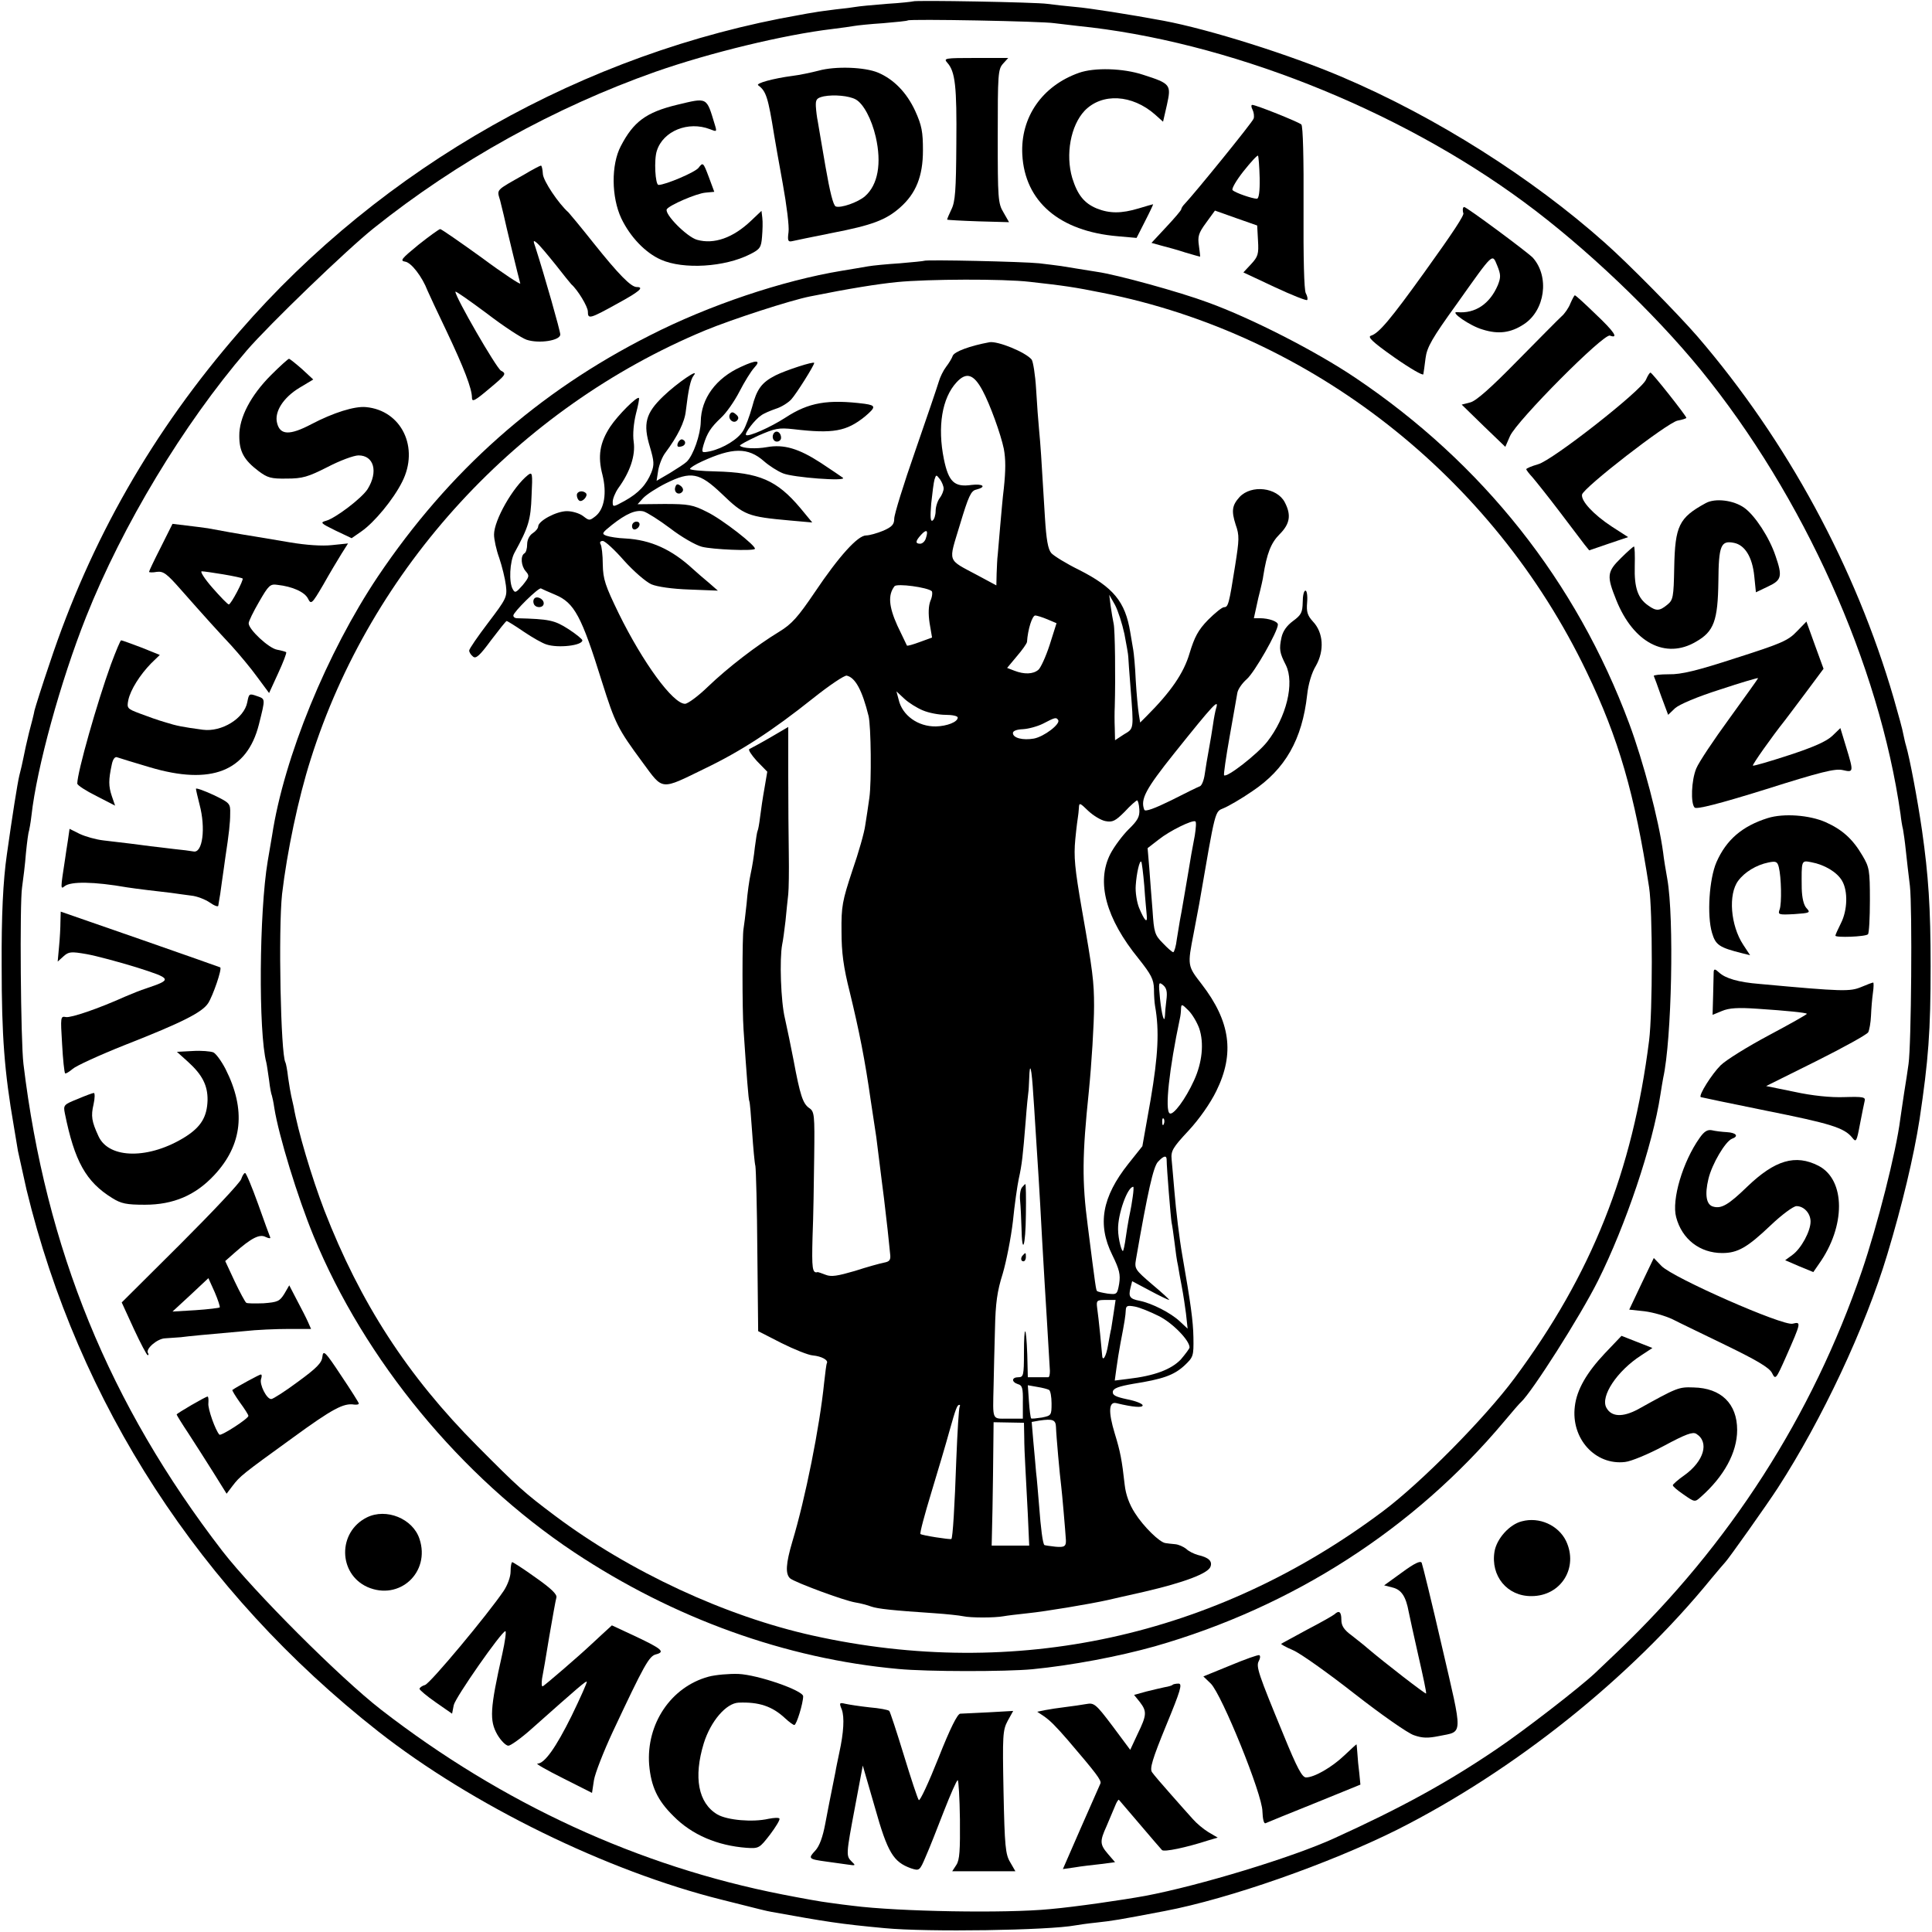
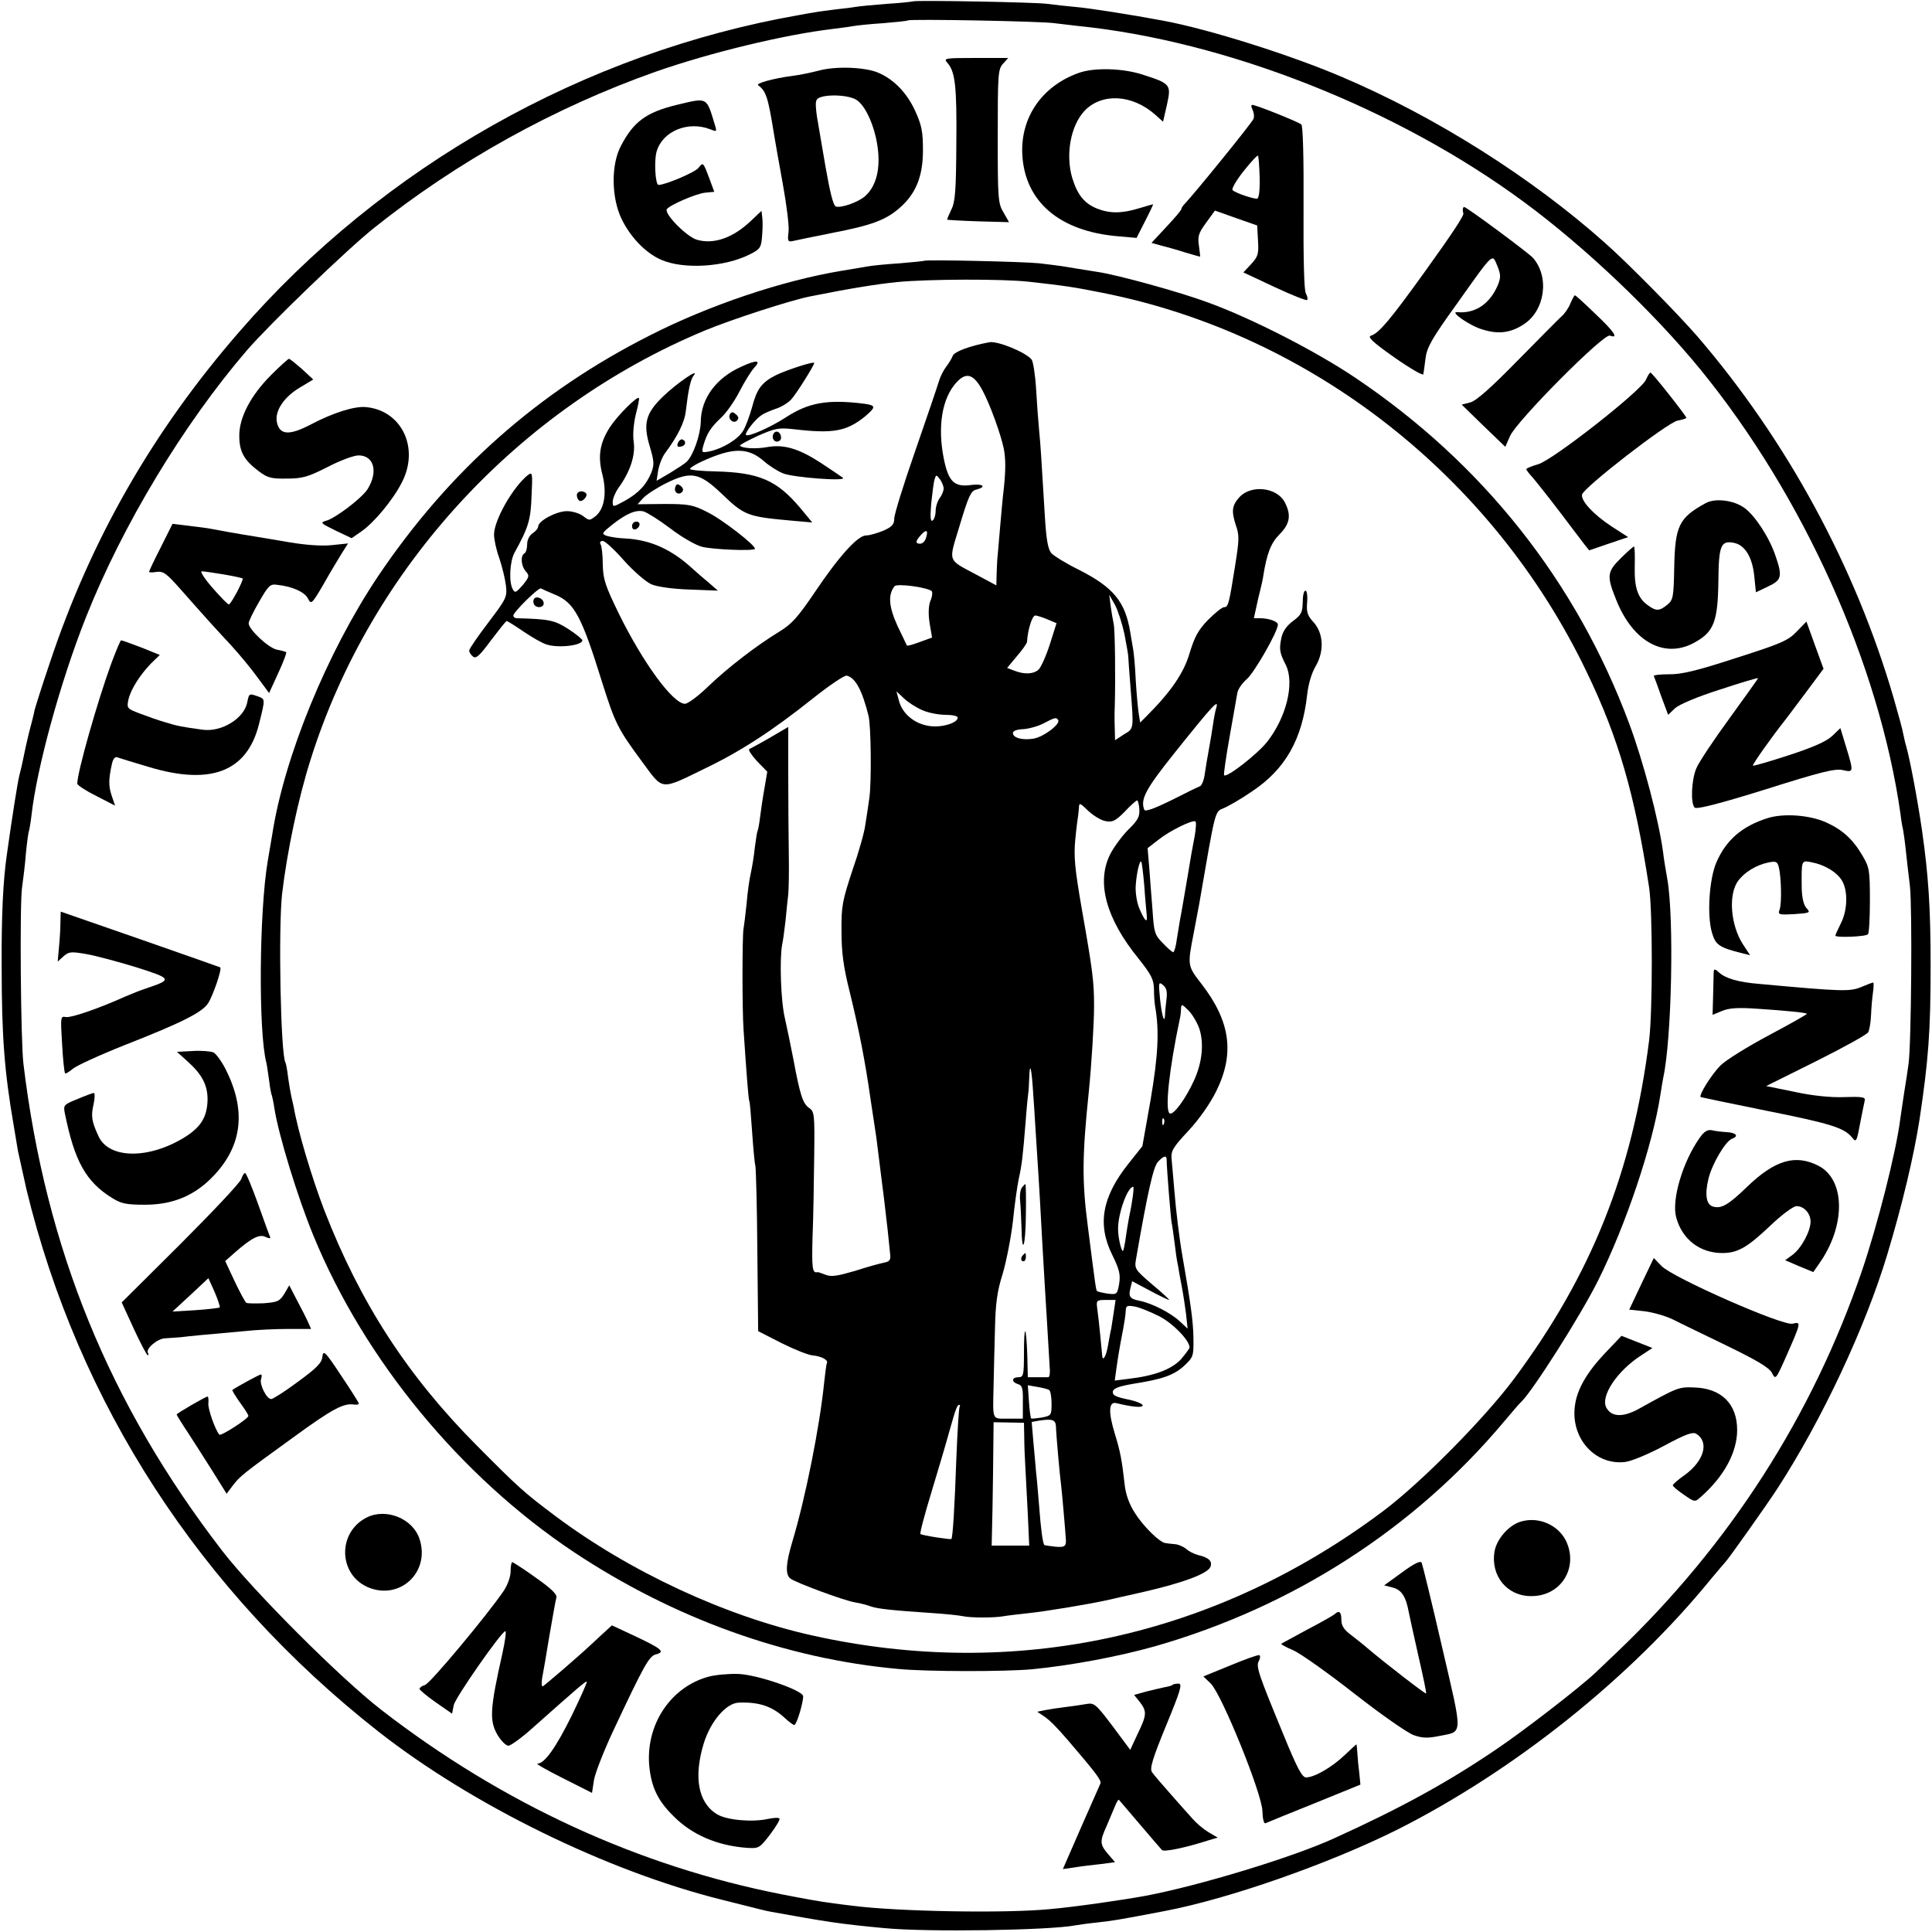
<svg xmlns="http://www.w3.org/2000/svg" version="1.0" width="700pt" height="700pt" viewBox="0 0 700 700" preserveAspectRatio="xMidYMid meet">
  <g transform="translate(0,700) scale(0.1,-0.1)" fill="#000000" stroke="none">
    <path d="M3308 6995 c-2 -1 -45 -6 -96 -9 -51 -4 -102 -9 -112 -11 -10 -2 -43 -6 -72 -9 -29 -4 -64 -8 -78 -11 -14 -2 -37 -6 -52 -9 -780 -136 -1512 -549 -2031 -1148 -314 -361 -539 -755 -687 -1201 -28 -82 -52 -159 -55 -171 -2 -12 -11 -48 -20 -81 -8 -33 -17 -73 -20 -90 -3 -16 -10 -46 -15 -65 -7 -29 -26 -150 -45 -285 -14 -96 -20 -224 -19 -405 0 -254 10 -384 44 -580 5 -30 12 -71 15 -90 4 -19 18 -82 31 -140 188 -776 629 -1456 1274 -1963 339 -266 828 -506 1245 -610 151 -38 158 -40 180 -44 199 -36 249 -44 410 -59 156 -15 595 -8 691 10 11 2 45 7 75 10 63 7 76 9 249 42 232 44 594 171 841 294 425 214 846 550 1139 910 25 30 48 57 51 60 9 8 153 211 191 270 159 246 316 579 396 845 54 179 96 355 117 490 32 214 40 318 40 555 0 212 -8 328 -31 490 -17 117 -45 264 -58 308 -3 9 -7 28 -10 42 -2 14 -18 72 -35 131 -138 474 -386 932 -710 1309 -71 82 -252 266 -337 341 -264 235 -611 455 -949 599 -189 81 -484 174 -650 205 -118 22 -270 46 -320 50 -33 3 -78 8 -100 11 -39 6 -482 14 -487 9z m512 -79 c19 -2 58 -7 85 -10 537 -54 1158 -299 1618 -639 221 -163 469 -399 639 -607 373 -458 647 -1068 724 -1610 2 -19 6 -44 9 -55 2 -11 7 -45 10 -75 3 -30 10 -89 15 -130 9 -79 5 -577 -5 -645 -3 -22 -10 -69 -16 -105 -5 -36 -12 -78 -14 -95 -15 -119 -83 -386 -139 -550 -180 -526 -479 -991 -885 -1379 -35 -33 -72 -69 -82 -78 -54 -51 -259 -210 -359 -277 -177 -120 -345 -212 -585 -321 -150 -69 -489 -172 -685 -209 -82 -15 -254 -40 -345 -48 -162 -16 -551 -9 -715 12 -19 2 -57 7 -85 11 -27 3 -104 17 -170 30 -521 102 -1015 329 -1455 670 -148 115 -460 427 -574 574 -410 532 -640 1095 -721 1765 -10 81 -14 585 -5 640 4 28 11 84 14 124 4 41 9 77 11 80 1 4 6 29 9 56 19 172 105 486 198 720 132 332 352 697 582 965 81 94 363 366 461 444 303 242 655 437 1020 566 197 69 465 134 641 155 33 4 68 9 79 11 11 2 58 7 105 10 47 4 87 8 89 10 6 6 490 -3 531 -10z" />
    <path d="M3432 6773 c29 -32 35 -85 33 -293 -1 -171 -4 -211 -18 -239 -9 -19 -16 -35 -15 -37 2 -1 53 -4 114 -6 l110 -3 -20 35 c-20 33 -21 50 -21 276 0 224 1 243 19 263 l19 21 -118 0 c-112 0 -117 -1 -103 -17z" />
    <path d="M2966 6744 c-27 -7 -70 -16 -95 -19 -69 -9 -134 -27 -124 -34 29 -21 36 -44 58 -181 3 -19 17 -98 31 -175 14 -77 24 -156 21 -176 -4 -30 -2 -36 12 -33 9 2 75 16 146 30 145 28 195 47 246 92 58 51 83 114 83 207 0 67 -4 90 -28 143 -31 67 -78 115 -135 139 -48 20 -154 24 -215 7z m134 -104 c28 -15 58 -71 73 -136 22 -96 8 -174 -39 -215 -25 -22 -88 -44 -106 -37 -9 4 -21 52 -37 144 -13 77 -26 150 -28 164 -3 14 -6 38 -7 55 -1 25 3 30 29 36 37 7 91 2 115 -11z" />
    <path d="M3909 6736 c-133 -47 -212 -161 -205 -296 9 -170 134 -278 346 -296 l68 -6 31 61 c17 33 30 61 29 61 -2 0 -25 -7 -52 -15 -63 -19 -106 -19 -153 0 -45 19 -69 49 -88 110 -25 85 -6 190 45 244 63 65 172 59 255 -14 l29 -26 14 61 c16 73 14 77 -86 109 -72 24 -177 27 -233 7z" />
    <path d="M2452 6620 c-111 -27 -157 -61 -203 -150 -35 -67 -34 -184 2 -261 32 -67 87 -125 144 -150 81 -36 231 -27 323 20 36 18 40 25 43 63 2 24 3 54 1 69 l-3 25 -38 -36 c-65 -62 -134 -86 -195 -69 -37 10 -120 94 -110 111 10 15 107 57 140 60 l32 3 -20 54 c-20 53 -21 54 -37 33 -12 -16 -120 -62 -145 -62 -12 0 -17 92 -6 124 23 72 114 108 192 78 25 -10 26 -10 18 16 -31 102 -25 99 -138 72z" />
    <path d="M4538 6603 c5 -10 7 -25 4 -33 -4 -13 -213 -270 -249 -308 -7 -7 -13 -16 -13 -20 0 -4 -25 -33 -54 -64 l-54 -58 36 -10 c20 -5 60 -16 87 -25 28 -8 51 -15 53 -15 1 0 -1 18 -4 39 -5 34 -2 46 26 84 l32 44 76 -27 77 -27 3 -55 c3 -48 0 -58 -25 -85 l-28 -30 113 -53 c62 -29 115 -50 118 -47 3 3 1 14 -5 25 -6 12 -9 126 -8 310 1 178 -2 295 -8 301 -10 9 -164 71 -178 71 -4 0 -4 -8 1 -17z m26 -248 c1 -49 -3 -75 -10 -75 -16 0 -78 21 -88 31 -5 4 13 35 39 68 27 34 50 59 53 57 2 -3 5 -39 6 -81z" />
-     <path d="M1900 6368 c-106 -60 -100 -53 -88 -94 5 -20 11 -44 13 -53 5 -26 56 -235 60 -248 2 -6 -61 35 -139 93 -79 57 -147 104 -151 104 -4 0 -40 -26 -79 -57 -61 -50 -68 -58 -48 -61 22 -3 62 -55 81 -105 5 -12 36 -78 69 -147 63 -133 92 -208 92 -241 0 -17 11 -11 63 33 61 51 63 54 42 65 -17 10 -165 266 -165 286 0 4 51 -32 113 -78 61 -47 127 -90 145 -96 45 -15 122 -3 122 19 0 13 -56 210 -90 316 -9 25 -8 27 5 16 9 -7 39 -43 68 -79 28 -36 54 -68 57 -71 23 -20 60 -81 60 -99 0 -28 6 -27 107 29 79 43 99 60 70 60 -21 0 -66 46 -157 160 -46 58 -87 107 -90 110 -37 33 -91 114 -93 139 -1 17 -4 31 -7 31 -3 0 -30 -14 -60 -32z" />
    <path d="M5300 6240 c0 -5 1 -11 2 -12 4 -7 -35 -67 -140 -213 -125 -174 -166 -222 -194 -231 -15 -4 3 -22 84 -79 57 -40 104 -67 105 -61 1 6 5 32 8 58 5 40 24 73 112 195 137 193 129 185 148 140 13 -32 13 -42 2 -70 -29 -68 -82 -104 -147 -98 -30 3 46 -50 92 -63 57 -18 102 -12 149 19 77 50 94 172 33 241 -19 20 -240 184 -249 184 -3 0 -5 -4 -5 -10z" />
    <path d="M3348 6055 c-1 -1 -41 -5 -88 -9 -47 -3 -98 -8 -115 -11 -16 -3 -59 -10 -95 -16 -217 -36 -481 -125 -695 -234 -406 -205 -729 -492 -986 -874 -184 -275 -340 -655 -383 -937 -4 -22 -11 -64 -16 -94 -31 -184 -34 -620 -5 -730 2 -8 6 -37 10 -64 3 -27 8 -52 10 -55 1 -3 6 -24 9 -46 16 -100 84 -322 142 -463 185 -450 534 -873 944 -1146 360 -239 766 -386 1175 -423 104 -10 389 -10 485 -1 143 14 312 46 444 83 500 143 940 426 1266 815 30 36 57 67 61 70 40 37 214 310 279 440 100 200 198 490 226 674 3 21 8 48 10 60 31 139 40 579 15 721 -6 33 -13 76 -15 95 -16 120 -72 331 -123 468 -192 516 -531 943 -992 1253 -144 97 -377 216 -534 273 -102 38 -331 101 -402 111 -55 9 -95 15 -130 21 -16 2 -52 7 -80 10 -57 6 -411 14 -417 9z m382 -76 c125 -14 161 -19 265 -40 756 -150 1414 -665 1754 -1374 115 -239 174 -441 226 -780 13 -85 13 -450 0 -555 -60 -475 -208 -847 -488 -1224 -107 -144 -339 -379 -477 -482 -607 -455 -1332 -613 -2065 -450 -316 70 -663 231 -934 434 -112 84 -133 103 -281 252 -254 255 -425 520 -555 855 -46 120 -96 288 -111 375 -3 14 -7 32 -9 40 -2 8 -7 38 -11 65 -3 28 -8 53 -10 56 -17 29 -26 481 -12 610 18 152 58 345 104 489 218 691 751 1271 1429 1553 97 40 309 109 380 123 144 29 245 45 315 52 112 11 386 12 480 1z" />
    <path d="M3585 5760 c-71 -13 -127 -34 -133 -49 -3 -9 -14 -27 -24 -40 -10 -13 -22 -37 -27 -55 -5 -17 -43 -129 -85 -250 -42 -120 -76 -230 -76 -245 0 -21 -8 -30 -40 -44 -22 -9 -50 -17 -62 -17 -30 0 -98 -75 -186 -206 -61 -90 -83 -115 -129 -143 -82 -50 -185 -129 -258 -199 -35 -34 -73 -62 -83 -62 -44 0 -153 150 -240 327 -49 101 -57 124 -58 178 0 34 -4 67 -8 73 -4 7 -1 12 8 12 8 0 43 -32 77 -71 35 -39 79 -77 99 -86 21 -9 76 -17 138 -19 l103 -4 -32 28 c-18 15 -45 38 -59 51 -76 70 -152 105 -244 110 -27 1 -58 6 -69 10 -18 7 -16 10 20 39 52 41 87 56 115 49 13 -4 56 -31 96 -61 40 -31 92 -61 115 -67 39 -10 183 -16 192 -8 8 9 -119 108 -173 134 -51 26 -67 29 -155 29 l-97 -1 20 22 c12 13 49 37 83 54 91 45 121 39 202 -38 81 -78 93 -83 249 -97 l79 -7 -43 52 c-85 101 -149 129 -307 133 -51 1 -93 5 -93 9 0 4 19 16 43 27 111 51 167 52 225 1 18 -16 49 -36 69 -44 36 -15 233 -30 217 -16 -5 4 -41 28 -80 54 -80 52 -134 68 -195 57 -39 -7 -88 -5 -98 5 -2 3 27 18 65 36 62 27 75 30 129 24 144 -17 192 -8 259 46 40 34 40 40 -1 46 -134 17 -203 5 -287 -50 -54 -35 -135 -71 -143 -63 -6 6 32 56 55 71 9 7 33 17 53 24 20 6 45 22 56 34 19 21 83 123 83 132 0 7 -102 -26 -140 -45 -51 -26 -68 -50 -85 -115 -9 -32 -23 -70 -32 -85 -18 -31 -72 -64 -120 -75 -31 -6 -32 -6 -24 23 13 43 26 63 63 98 19 17 49 60 67 95 18 35 42 74 54 87 26 28 8 29 -48 3 -91 -41 -145 -115 -146 -199 -1 -47 -27 -122 -51 -145 -7 -7 -35 -25 -61 -41 l-48 -28 6 39 c4 21 15 49 26 63 44 59 70 111 74 152 9 76 17 113 28 127 25 31 -59 -26 -109 -74 -65 -62 -75 -100 -49 -185 15 -51 16 -64 5 -92 -18 -44 -45 -74 -97 -103 -42 -23 -43 -23 -43 -3 0 11 9 33 20 49 43 59 63 119 56 168 -4 28 0 68 8 101 8 30 13 56 11 58 -7 7 -76 -62 -104 -104 -38 -58 -46 -107 -28 -175 16 -65 7 -123 -25 -149 -22 -17 -23 -17 -45 0 -13 10 -39 18 -59 18 -38 0 -103 -35 -104 -55 0 -7 -9 -18 -20 -25 -12 -8 -20 -24 -20 -40 0 -15 -4 -30 -10 -33 -15 -9 -12 -46 5 -65 14 -16 13 -20 -11 -50 -24 -27 -28 -30 -36 -15 -15 25 -11 101 6 132 51 93 59 119 62 207 4 82 3 87 -13 75 -55 -44 -123 -164 -123 -216 0 -17 8 -55 19 -85 10 -30 21 -74 24 -99 5 -42 2 -48 -64 -135 -38 -50 -69 -95 -69 -101 0 -6 6 -16 14 -22 10 -9 24 3 65 59 29 38 54 70 57 70 2 0 30 -17 62 -39 31 -21 68 -42 82 -46 42 -14 130 -4 130 15 0 4 -23 23 -51 41 -50 32 -69 36 -186 39 -7 0 -13 4 -13 10 0 12 91 102 100 98 3 -2 26 -12 52 -23 69 -29 95 -77 169 -315 48 -152 57 -170 147 -292 76 -103 63 -102 227 -22 129 62 243 136 391 254 59 47 114 84 122 82 31 -7 56 -53 79 -146 9 -36 11 -239 3 -296 -4 -30 -11 -75 -15 -100 -3 -25 -24 -99 -47 -165 -36 -109 -40 -129 -39 -220 0 -76 7 -129 30 -220 34 -140 55 -245 76 -393 9 -59 18 -118 20 -132 2 -14 6 -50 10 -80 4 -30 8 -66 10 -80 4 -27 10 -79 21 -175 3 -33 8 -72 9 -87 3 -23 -1 -29 -23 -33 -15 -3 -62 -16 -105 -30 -62 -18 -85 -22 -105 -14 -15 6 -28 10 -29 10 -20 -6 -22 13 -19 127 3 70 5 201 6 290 2 155 1 165 -19 178 -22 16 -32 45 -56 174 -9 47 -23 114 -31 150 -15 61 -20 215 -10 268 3 13 8 51 12 85 3 34 8 78 10 97 2 19 3 85 2 145 -1 61 -2 189 -2 286 l0 175 -65 -38 c-36 -21 -70 -39 -76 -42 -5 -2 7 -21 27 -43 l38 -39 -10 -59 c-6 -33 -13 -80 -16 -105 -3 -25 -7 -47 -9 -50 -2 -3 -6 -30 -10 -60 -3 -30 -10 -73 -15 -95 -5 -22 -12 -71 -15 -110 -4 -38 -9 -79 -11 -90 -5 -23 -5 -296 0 -365 11 -165 18 -256 21 -260 2 -3 6 -52 10 -110 4 -58 9 -114 12 -125 2 -11 6 -150 7 -309 l3 -289 84 -43 c46 -23 98 -44 114 -45 32 -3 57 -17 51 -28 -2 -3 -6 -35 -10 -71 -16 -159 -68 -419 -115 -575 -24 -81 -26 -118 -8 -134 19 -15 194 -80 236 -87 19 -3 45 -10 58 -15 23 -8 77 -14 228 -24 44 -3 91 -8 105 -11 27 -6 113 -6 146 0 10 2 51 7 89 11 60 6 223 33 290 48 11 3 71 16 132 30 142 33 231 66 239 91 7 20 -7 33 -46 42 -14 4 -33 13 -42 22 -10 8 -28 16 -40 17 -13 1 -28 3 -35 4 -21 2 -80 60 -111 109 -20 31 -33 66 -37 102 -10 90 -16 121 -36 186 -24 79 -22 117 6 110 62 -15 95 -17 95 -8 0 6 -25 16 -56 22 -42 9 -54 15 -52 28 2 12 22 19 73 28 108 17 147 31 185 65 34 32 35 35 34 103 -1 60 -10 124 -40 296 -11 62 -23 162 -29 235 -4 44 -8 96 -10 114 -3 31 4 43 61 104 39 42 79 99 101 144 67 136 51 252 -53 387 -52 67 -52 67 -29 185 8 42 17 90 20 106 60 348 56 333 89 347 17 7 64 34 103 61 120 80 181 188 199 349 4 38 16 80 32 106 31 55 27 120 -11 160 -20 22 -24 35 -21 70 2 23 -1 42 -6 42 -6 0 -10 -19 -10 -42 -1 -37 -5 -46 -35 -68 -23 -17 -37 -37 -42 -60 -9 -42 -7 -55 16 -100 32 -65 2 -189 -68 -278 -36 -45 -146 -131 -156 -121 -2 3 7 66 20 139 13 74 26 146 28 159 2 13 17 35 34 50 28 24 113 173 113 198 0 11 -32 23 -66 23 l-21 0 16 73 c10 39 18 75 18 80 13 82 28 120 59 151 38 38 43 70 19 116 -28 54 -121 65 -164 19 -27 -30 -30 -50 -14 -100 14 -39 13 -54 -2 -149 -22 -139 -25 -150 -40 -150 -7 0 -33 -21 -58 -46 -36 -37 -49 -62 -67 -121 -21 -72 -68 -140 -156 -228 l-23 -23 -5 31 c-3 18 -8 73 -11 122 -2 50 -7 99 -9 110 -2 11 -7 40 -11 65 -18 110 -61 162 -185 225 -47 23 -92 51 -101 61 -12 14 -18 49 -23 129 -14 235 -16 262 -21 315 -3 30 -8 98 -11 150 -3 52 -11 100 -16 107 -22 27 -123 68 -153 63z m-25 -175 c27 -50 66 -158 77 -211 7 -38 7 -77 0 -144 -4 -30 -9 -91 -13 -135 -4 -44 -8 -91 -9 -105 -2 -14 -3 -44 -4 -68 l-1 -43 -67 36 c-114 61 -107 44 -65 184 31 103 40 123 59 127 39 10 25 22 -17 17 -62 -9 -83 11 -100 93 -24 118 -7 222 46 279 35 38 62 30 94 -30z m-141 -355 c0 -8 -6 -24 -14 -34 -8 -11 -15 -32 -15 -47 0 -15 -5 -31 -11 -35 -8 -5 -9 13 -5 62 4 38 9 77 12 87 6 18 6 18 20 0 7 -10 13 -25 13 -33z m-64 -179 c-3 -12 -13 -21 -21 -21 -18 0 -18 9 3 32 20 22 27 17 18 -11z m21 -193 c3 -4 2 -20 -5 -35 -7 -19 -8 -46 -3 -80 l9 -53 -44 -16 c-24 -9 -45 -15 -47 -13 -1 2 -17 35 -35 73 -31 69 -34 111 -10 142 9 11 120 -4 135 -18z m698 -155 c7 -37 14 -75 14 -83 0 -8 4 -58 8 -110 12 -155 13 -149 -24 -171 l-32 -21 -1 44 c-1 23 -1 59 0 78 3 106 1 278 -4 300 -3 14 -8 43 -11 65 l-5 40 21 -37 c11 -21 26 -68 34 -105z m-279 53 l33 -14 -25 -79 c-14 -43 -33 -84 -41 -90 -19 -16 -51 -17 -87 -3 l-26 10 35 42 c20 23 36 46 37 52 3 46 19 96 30 96 5 0 25 -6 44 -14z m-451 -330 c21 -9 58 -16 82 -16 24 0 44 -4 44 -10 0 -16 -39 -31 -79 -32 -65 -1 -122 40 -135 97 l-8 30 29 -27 c15 -14 45 -33 67 -42z m1062 7 c-3 -10 -8 -36 -11 -58 -3 -22 -10 -62 -15 -90 -5 -27 -12 -68 -15 -90 -3 -22 -11 -42 -18 -44 -6 -2 -53 -25 -104 -51 -59 -29 -94 -42 -97 -34 -15 38 5 75 108 204 144 180 164 201 152 163z m-572 -42 c9 -14 -51 -60 -88 -67 -40 -7 -76 2 -76 20 0 8 14 13 36 14 20 1 53 10 73 20 44 23 48 24 55 13z m294 -323 c2 -27 -6 -41 -39 -73 -22 -22 -52 -62 -66 -89 -52 -102 -16 -234 102 -379 46 -58 55 -75 56 -110 0 -23 2 -51 4 -62 16 -89 11 -180 -16 -339 l-30 -169 -51 -64 c-95 -120 -113 -219 -58 -330 26 -53 30 -71 25 -104 -7 -39 -8 -40 -42 -36 -19 3 -36 7 -38 9 -4 4 -5 9 -34 238 -21 160 -20 255 4 485 10 100 19 246 19 310 0 88 -5 128 -44 349 -26 150 -30 192 -24 255 4 42 9 79 10 84 1 4 2 17 3 29 1 21 3 20 34 -10 18 -17 46 -34 62 -37 26 -5 36 0 70 34 21 23 42 41 45 41 3 0 7 -15 8 -32z m201 -95 c-10 -51 -16 -87 -23 -130 -7 -40 -26 -155 -31 -178 -2 -11 -7 -41 -11 -67 -3 -27 -10 -48 -13 -48 -4 0 -21 15 -38 33 -29 29 -32 39 -37 117 -4 47 -9 117 -12 156 l-6 71 40 31 c40 32 122 72 133 66 4 -2 2 -25 -2 -51z m-183 -183 c3 -47 8 -95 9 -108 3 -30 -9 -17 -28 29 -8 20 -14 57 -12 81 3 45 14 92 20 86 2 -2 7 -41 11 -88z m80 -414 c-3 -23 -5 -47 -5 -55 -2 -34 -12 2 -18 60 -6 60 -5 63 11 50 13 -11 16 -25 12 -55z m119 -102 c18 -53 11 -124 -19 -189 -31 -68 -75 -127 -88 -119 -18 11 -2 160 37 344 2 8 4 24 4 35 1 18 3 18 27 -6 14 -14 31 -43 39 -65z m-601 -244 c4 -52 8 -129 11 -170 5 -77 10 -148 21 -355 4 -66 8 -136 9 -155 2 -28 13 -216 19 -317 0 -13 -2 -23 -6 -23 -5 0 -23 0 -41 0 l-33 0 -2 82 c-4 110 -12 113 -12 5 0 -80 -2 -87 -20 -87 -25 0 -26 -17 -2 -25 16 -4 19 -15 18 -65 l0 -60 -53 0 c-60 0 -56 -10 -53 120 1 47 3 139 5 205 2 94 8 137 28 200 13 44 30 130 37 190 6 61 16 129 21 153 12 54 15 84 25 207 4 55 9 103 10 108 1 4 2 26 3 49 2 68 9 39 15 -62z m473 -102 c-3 -8 -6 -5 -6 6 -1 11 2 17 5 13 3 -3 4 -12 1 -19z m10 -130 c0 -29 15 -213 18 -228 2 -8 7 -43 11 -75 4 -33 8 -62 9 -65 1 -3 5 -25 9 -50 5 -25 10 -54 12 -65 2 -11 7 -44 11 -74 l6 -55 -29 27 c-32 30 -100 65 -145 74 -36 7 -41 15 -33 47 l6 24 64 -34 c35 -19 67 -34 70 -34 3 0 -24 25 -61 56 -63 54 -65 57 -59 92 43 248 63 334 79 352 21 23 32 25 32 8z m-123 -135 c-3 -21 -7 -45 -9 -53 -2 -8 -7 -35 -11 -60 -6 -42 -10 -68 -14 -80 -4 -15 -19 41 -19 76 -1 55 34 154 55 154 2 0 1 -17 -2 -37z m-69 -420 c-4 -27 -8 -52 -9 -58 -2 -5 -6 -31 -11 -57 -7 -44 -21 -66 -22 -35 -1 14 -12 129 -18 170 -3 25 -1 27 32 27 l35 0 -7 -47z m163 -11 c49 -24 112 -88 112 -114 0 -4 -15 -24 -32 -44 -35 -36 -95 -59 -191 -70 l-48 -6 6 44 c3 24 10 66 15 93 15 77 18 98 19 119 1 15 6 17 33 12 17 -3 56 -19 86 -34z m-397 -268 c5 -3 9 -25 9 -49 0 -43 -1 -44 -35 -51 -20 -3 -37 -5 -39 -3 -2 2 -6 30 -8 62 l-4 58 34 -6 c19 -3 38 -8 43 -11z m-324 -61 c-3 -5 -8 -89 -12 -188 -6 -174 -13 -287 -18 -291 -4 -3 -107 13 -112 18 -3 3 15 70 39 149 24 79 54 180 66 224 23 82 28 95 36 95 3 0 3 -3 1 -7z m349 -73 c1 -33 14 -177 19 -215 3 -23 15 -162 17 -195 1 -23 -6 -27 -38 -24 -20 2 -38 5 -40 6 -6 6 -13 60 -19 141 -4 45 -8 100 -11 122 -2 22 -6 72 -10 112 l-6 71 28 5 c48 7 59 3 60 -23z m-115 -35 c0 -27 2 -77 4 -110 2 -33 6 -111 9 -172 l5 -113 -68 0 -68 0 3 133 c1 72 3 173 3 223 l1 91 55 -1 55 -1 1 -50z" />
    <path d="M3703 2698 c-6 -7 -9 -29 -7 -48 2 -19 4 -63 5 -97 2 -107 15 -69 16 47 1 61 0 110 -2 110 -1 0 -7 -6 -12 -12z" />
    <path d="M3707 2453 c-10 -9 -9 -23 1 -23 5 0 9 7 9 15 0 17 -1 18 -10 8z" />
    <path d="M2645 5500 c-10 -17 12 -37 25 -24 8 8 6 15 -4 23 -10 9 -16 9 -21 1z" />
    <path d="M2806 5433 c-12 -12 -6 -33 9 -33 8 0 15 6 15 14 0 17 -14 28 -24 19z" />
    <path d="M2456 5395 c-4 -12 -1 -16 11 -13 18 3 21 20 5 26 -5 1 -12 -4 -16 -13z" />
    <path d="M2447 5236 c-7 -19 11 -32 24 -19 6 6 5 14 -4 22 -12 9 -16 8 -20 -3z" />
    <path d="M2090 5206 c0 -8 4 -17 9 -20 11 -7 33 18 24 27 -12 12 -33 7 -33 -7z" />
    <path d="M2290 5094 c0 -9 5 -14 12 -12 18 6 21 28 4 28 -9 0 -16 -7 -16 -16z" />
    <path d="M1935 4830 c-4 -6 -3 -14 0 -20 9 -15 35 -12 35 4 0 17 -27 29 -35 16z" />
    <path d="M5690 5901 c-6 -16 -21 -38 -33 -48 -12 -11 -84 -84 -161 -162 -94 -96 -148 -144 -169 -149 l-31 -8 79 -77 79 -76 17 39 c25 56 340 373 362 364 33 -12 16 14 -53 79 -38 37 -71 67 -74 67 -2 0 -9 -13 -16 -29z" />
    <path d="M982 5641 c-73 -73 -116 -154 -115 -221 0 -56 17 -87 70 -127 32 -24 45 -28 102 -27 57 0 77 6 148 42 44 23 95 42 112 42 56 0 72 -59 33 -122 -21 -33 -117 -106 -151 -115 -22 -6 -19 -9 34 -35 l59 -28 36 25 c46 32 115 115 147 179 63 124 -2 259 -131 271 -41 4 -118 -20 -198 -62 -78 -41 -113 -40 -124 4 -11 41 23 93 81 128 l50 30 -41 38 c-23 20 -44 37 -47 37 -3 0 -33 -27 -65 -59z" />
    <path d="M5964 5625 c-14 -38 -339 -293 -391 -307 -24 -7 -43 -15 -43 -18 0 -3 10 -16 23 -30 12 -14 56 -69 97 -123 41 -54 82 -108 91 -120 l17 -21 70 24 71 24 -59 38 c-67 44 -112 93 -108 116 5 25 308 260 346 268 17 3 32 8 32 10 0 7 -124 164 -130 164 -3 0 -10 -11 -16 -25z" />
    <path d="M6180 5177 c-97 -53 -111 -82 -114 -234 -2 -107 -4 -117 -25 -134 -28 -23 -40 -24 -69 -3 -38 26 -51 65 -49 142 1 40 0 72 -3 72 -2 0 -24 -19 -47 -42 -51 -50 -52 -65 -17 -152 62 -155 179 -216 289 -151 65 37 79 76 81 218 1 131 9 150 57 140 39 -8 66 -51 73 -120 l6 -59 44 21 c49 23 53 36 27 111 -22 66 -74 146 -113 174 -39 28 -106 36 -140 17z" />
    <path d="M583 5018 c-24 -47 -43 -87 -43 -90 0 -2 13 -3 28 0 24 3 36 -6 87 -64 90 -102 129 -145 185 -205 27 -30 69 -80 92 -112 l43 -58 33 72 c18 39 31 73 29 76 -3 2 -17 6 -33 9 -30 5 -104 74 -103 96 0 7 17 42 38 78 34 59 40 65 66 61 55 -6 99 -26 111 -50 11 -22 14 -20 55 50 23 41 53 91 66 112 l24 38 -58 -6 c-36 -4 -94 0 -153 10 -52 9 -108 18 -125 21 -46 7 -142 24 -172 30 -16 2 -50 7 -78 10 l-50 6 -42 -84z m226 -99 c36 -6 68 -13 70 -15 5 -4 -42 -94 -50 -94 -4 0 -30 27 -59 60 -29 33 -46 60 -39 60 7 0 42 -5 78 -11z" />
    <path d="M6510 4712 c-31 -33 -57 -44 -220 -96 -141 -46 -199 -60 -243 -59 -32 0 -56 -3 -55 -6 2 -4 14 -37 27 -74 l25 -67 25 24 c16 14 79 41 164 68 75 25 137 43 137 41 0 -2 -47 -67 -104 -146 -57 -78 -111 -159 -120 -181 -18 -43 -21 -127 -6 -142 7 -7 87 13 257 66 199 63 252 76 279 70 40 -9 41 -9 13 83 l-21 69 -29 -28 c-21 -20 -68 -41 -157 -70 -70 -23 -129 -40 -131 -38 -3 3 69 105 116 164 6 8 41 54 76 101 l64 86 -31 85 -31 86 -35 -36z" />
    <path d="M402 4593 c-50 -138 -122 -391 -122 -432 0 -6 31 -26 69 -45 l68 -35 -12 35 c-12 36 -12 58 0 114 4 20 12 30 20 26 8 -3 61 -19 118 -36 222 -66 352 -15 395 155 24 96 24 92 -7 103 -28 10 -29 9 -35 -22 -11 -59 -93 -109 -161 -100 -74 10 -95 14 -136 27 -25 7 -67 22 -93 32 -45 17 -47 19 -41 49 8 37 42 91 83 133 l31 30 -67 27 c-37 14 -70 26 -73 26 -3 0 -19 -39 -37 -87z" />
-     <path d="M710 4142 c0 -4 6 -29 13 -57 23 -86 11 -177 -22 -170 -10 2 -42 6 -72 9 -30 4 -68 8 -84 10 -36 5 -100 13 -170 21 -27 3 -66 14 -87 24 l-36 18 -6 -42 c-4 -23 -8 -53 -10 -66 -17 -110 -17 -112 -2 -100 22 18 106 17 226 -4 14 -2 48 -7 75 -10 28 -3 66 -8 85 -10 19 -3 52 -7 73 -10 21 -2 51 -14 67 -25 17 -12 31 -17 31 -11 1 6 2 14 3 19 1 4 6 34 10 67 5 33 10 71 12 85 14 92 18 129 18 162 1 37 -1 39 -61 68 -35 16 -63 26 -63 22z" />
    <path d="M6405 4036 c-92 -29 -150 -78 -186 -160 -26 -60 -35 -192 -16 -256 13 -44 26 -53 110 -74 l28 -7 -25 38 c-46 70 -55 183 -18 232 23 31 65 57 109 66 28 6 33 3 38 -17 9 -36 11 -131 3 -153 -7 -19 -4 -20 53 -17 57 4 60 5 44 22 -10 11 -16 37 -17 71 -1 104 -2 102 35 95 48 -9 93 -36 111 -67 22 -37 20 -107 -4 -154 -11 -22 -20 -42 -20 -45 0 -8 110 -4 118 5 4 4 7 59 7 123 0 109 -2 120 -27 162 -35 60 -73 94 -133 121 -59 26 -152 33 -210 15z" />
    <path d="M219 3661 c0 -20 -2 -60 -5 -90 l-5 -55 21 19 c19 17 27 18 84 8 34 -6 116 -28 181 -48 129 -41 130 -44 35 -76 -19 -6 -54 -20 -77 -30 -98 -44 -195 -77 -214 -74 -20 4 -20 1 -14 -98 3 -56 8 -103 11 -106 2 -2 14 5 27 16 12 11 97 50 190 87 209 82 279 118 301 151 17 26 51 124 44 130 -2 1 -132 47 -290 102 l-288 100 -1 -36z" />
    <path d="M6209 3479 c0 -8 -1 -46 -2 -85 l-2 -71 34 14 c26 11 58 13 130 8 106 -7 173 -14 178 -18 1 -2 -61 -37 -138 -78 -77 -41 -156 -90 -175 -109 -32 -32 -80 -108 -72 -115 2 -1 108 -23 236 -49 235 -47 284 -62 313 -98 14 -18 16 -15 28 49 7 37 15 75 17 84 4 14 -6 16 -73 14 -49 -2 -117 5 -181 19 l-103 21 181 90 c100 50 185 97 189 105 4 8 9 35 10 60 1 25 4 62 7 83 3 20 3 37 1 37 -3 0 -22 -7 -43 -16 -41 -17 -65 -17 -369 11 -76 6 -123 20 -146 41 -15 14 -19 14 -20 3z" />
    <path d="M698 3192 l-57 -3 40 -36 c52 -47 72 -86 71 -140 -2 -59 -23 -95 -79 -131 -131 -83 -278 -82 -316 1 -25 54 -28 73 -18 116 5 22 5 41 1 41 -4 0 -31 -10 -59 -22 -50 -20 -52 -22 -46 -52 35 -173 76 -248 172 -307 32 -20 51 -24 118 -24 103 0 183 34 251 107 103 110 116 237 41 385 -15 29 -35 56 -44 60 -10 4 -44 7 -75 5z" />
    <path d="M6158 2877 c-61 -86 -102 -224 -85 -287 21 -80 86 -130 167 -130 56 0 91 20 176 101 40 38 82 69 93 69 27 0 51 -26 51 -56 0 -35 -34 -98 -66 -121 l-26 -19 51 -22 51 -21 20 29 c98 137 97 305 -1 356 -84 43 -158 21 -259 -76 -67 -65 -93 -80 -122 -72 -26 6 -32 43 -18 101 13 54 61 135 85 145 26 9 16 22 -18 24 -18 1 -43 4 -55 7 -16 3 -28 -5 -44 -28z" />
    <path d="M874 2728 c-4 -13 -103 -118 -220 -235 l-213 -212 44 -96 c24 -52 47 -95 50 -95 4 0 4 4 1 8 -9 15 34 52 62 53 15 1 41 3 57 4 30 4 84 9 230 22 44 5 116 8 161 8 l81 0 -11 25 c-6 14 -24 49 -40 79 l-28 54 -18 -31 c-17 -27 -24 -30 -75 -34 -31 -1 -60 -1 -63 2 -4 3 -23 38 -42 78 l-34 73 34 30 c61 54 91 69 113 57 11 -5 18 -6 16 -1 -2 4 -22 59 -44 121 -22 61 -43 112 -47 112 -4 0 -10 -10 -14 -22z m-78 -465 c-2 -2 -42 -7 -87 -10 l-84 -5 65 60 65 61 23 -51 c12 -28 20 -53 18 -55z" />
    <path d="M5947 2348 l-44 -93 56 -6 c31 -4 76 -17 101 -29 25 -13 113 -55 195 -95 109 -53 155 -80 165 -99 13 -26 14 -25 51 58 55 125 56 128 24 120 -35 -9 -433 166 -475 209 l-28 29 -45 -94z" />
    <path d="M5815 2097 c-66 -70 -102 -132 -109 -192 -15 -117 74 -215 182 -202 21 2 84 28 140 58 80 43 105 52 118 44 48 -30 28 -99 -43 -150 -23 -16 -42 -33 -42 -36 -1 -4 17 -19 39 -34 40 -28 41 -28 62 -9 84 74 132 161 132 243 0 95 -58 152 -158 154 -54 2 -59 0 -201 -79 -56 -30 -97 -28 -115 6 -22 41 39 133 126 189 l41 27 -56 22 -56 22 -60 -63z" />
    <path d="M1168 2084 c-2 -22 -21 -41 -88 -90 -47 -35 -91 -63 -97 -63 -17 -1 -44 54 -37 73 3 9 3 16 -1 16 -5 0 -86 -44 -103 -56 -2 -1 10 -21 27 -45 17 -23 31 -45 31 -49 0 -10 -99 -74 -105 -68 -14 14 -43 95 -40 114 1 13 0 24 -3 24 -7 0 -112 -61 -112 -65 0 -2 19 -33 43 -69 23 -36 64 -99 90 -141 l48 -77 22 29 c27 35 34 41 218 174 144 105 184 126 222 120 9 -1 17 0 17 4 0 3 -29 49 -64 101 -58 88 -65 94 -68 68z" />
    <path d="M1329 1502 c-106 -53 -104 -204 2 -252 116 -51 229 53 189 174 -24 74 -121 113 -191 78z" />
    <path d="M5514 1488 c-45 -11 -91 -63 -99 -109 -15 -89 46 -163 134 -162 107 0 171 103 125 200 -28 57 -97 88 -160 71z" />
    <path d="M5080 1303 l-65 -47 31 -8 c32 -8 48 -33 58 -88 3 -14 18 -85 35 -159 17 -74 30 -135 28 -137 -2 -3 -151 112 -212 164 -11 10 -37 30 -57 46 -29 21 -38 36 -38 57 0 29 -8 36 -25 20 -6 -5 -50 -30 -100 -56 -49 -27 -91 -49 -93 -51 -2 -1 17 -12 43 -23 26 -11 126 -82 223 -158 96 -75 193 -143 215 -150 31 -11 51 -11 91 -3 88 18 87 -6 11 322 -37 161 -71 299 -74 306 -5 8 -26 -2 -71 -35z" />
    <path d="M1850 1306 c0 -19 -11 -49 -25 -70 -59 -87 -266 -335 -285 -341 -11 -3 -20 -10 -20 -14 0 -4 26 -26 59 -49 l59 -41 6 31 c6 28 173 267 187 268 4 0 -1 -37 -11 -82 -45 -200 -47 -242 -18 -293 13 -22 31 -40 40 -40 8 0 46 27 84 61 172 153 197 174 200 171 2 -2 -23 -58 -55 -124 -57 -115 -98 -173 -124 -173 -7 0 35 -24 93 -53 l105 -53 7 46 c4 25 35 104 68 175 115 245 132 275 157 281 34 9 21 20 -74 65 l-86 40 -36 -33 c-19 -18 -38 -35 -41 -38 -39 -37 -170 -150 -174 -150 -4 0 -4 12 -2 28 3 15 15 83 26 152 12 69 23 132 26 142 3 11 -18 32 -75 72 -43 31 -82 56 -85 56 -3 0 -6 -15 -6 -34z" />
    <path d="M4458 966 l-98 -40 27 -26 c40 -40 187 -402 187 -463 1 -27 5 -45 11 -43 6 3 85 35 177 72 l167 68 -4 41 c-3 22 -6 55 -7 73 -1 17 -3 32 -3 32 -1 0 -21 -18 -44 -40 -45 -43 -109 -80 -139 -80 -14 0 -32 33 -81 153 -92 223 -101 249 -90 269 5 9 6 18 2 21 -5 2 -52 -15 -105 -37z" />
    <path d="M2567 925 c-136 -37 -226 -171 -215 -319 7 -79 30 -129 88 -186 67 -68 159 -107 265 -115 45 -3 47 -1 85 48 21 28 37 54 34 58 -2 4 -20 3 -40 -1 -57 -13 -149 -5 -185 16 -69 41 -87 134 -49 258 25 80 81 145 126 147 74 3 122 -13 169 -57 14 -13 29 -24 33 -24 8 0 32 79 32 104 0 21 -164 78 -235 81 -33 1 -82 -3 -108 -10z" />
    <path d="M4249 896 c-2 -3 -16 -7 -29 -9 -14 -3 -44 -10 -68 -16 l-43 -12 21 -26 c26 -34 25 -47 -8 -115 l-27 -58 -64 86 c-61 81 -67 85 -95 80 -17 -3 -51 -8 -76 -11 -25 -3 -58 -8 -73 -11 l-29 -6 24 -16 c23 -16 43 -36 88 -88 100 -117 122 -145 117 -156 -3 -7 -35 -80 -71 -161 l-65 -149 42 6 c23 4 66 9 94 12 l53 7 -25 29 c-30 35 -31 46 -6 101 10 23 23 55 30 71 6 16 13 27 15 25 2 -2 36 -42 76 -89 40 -47 76 -89 80 -93 7 -8 88 9 168 35 l34 10 -34 20 c-18 11 -43 32 -56 47 -13 14 -49 55 -80 90 -31 35 -62 71 -68 80 -9 13 1 47 51 169 52 126 60 152 45 152 -9 0 -19 -2 -21 -4z" />
-     <path d="M3050 806 c10 -28 7 -83 -9 -156 -5 -25 -12 -56 -14 -70 -4 -20 -11 -56 -22 -110 -1 -3 -7 -38 -15 -78 -9 -48 -21 -81 -36 -97 -27 -29 -25 -31 41 -40 28 -4 63 -9 79 -11 26 -4 27 -3 12 11 -21 21 -21 24 12 199 l28 149 44 -152 c46 -164 67 -197 130 -220 31 -10 32 -10 54 42 13 29 42 103 66 165 24 61 46 112 50 112 3 0 7 -64 8 -142 1 -112 -1 -147 -13 -165 l-15 -23 114 0 115 0 -19 33 c-17 28 -20 58 -24 254 -4 206 -3 224 15 258 l20 36 -88 -5 c-48 -2 -95 -5 -104 -5 -10 -1 -36 -52 -79 -161 -35 -88 -67 -157 -71 -152 -4 4 -28 77 -54 162 -26 85 -50 158 -53 161 -4 4 -36 10 -72 13 -36 4 -75 10 -88 13 -21 5 -22 3 -12 -21z" />
  </g>
</svg>